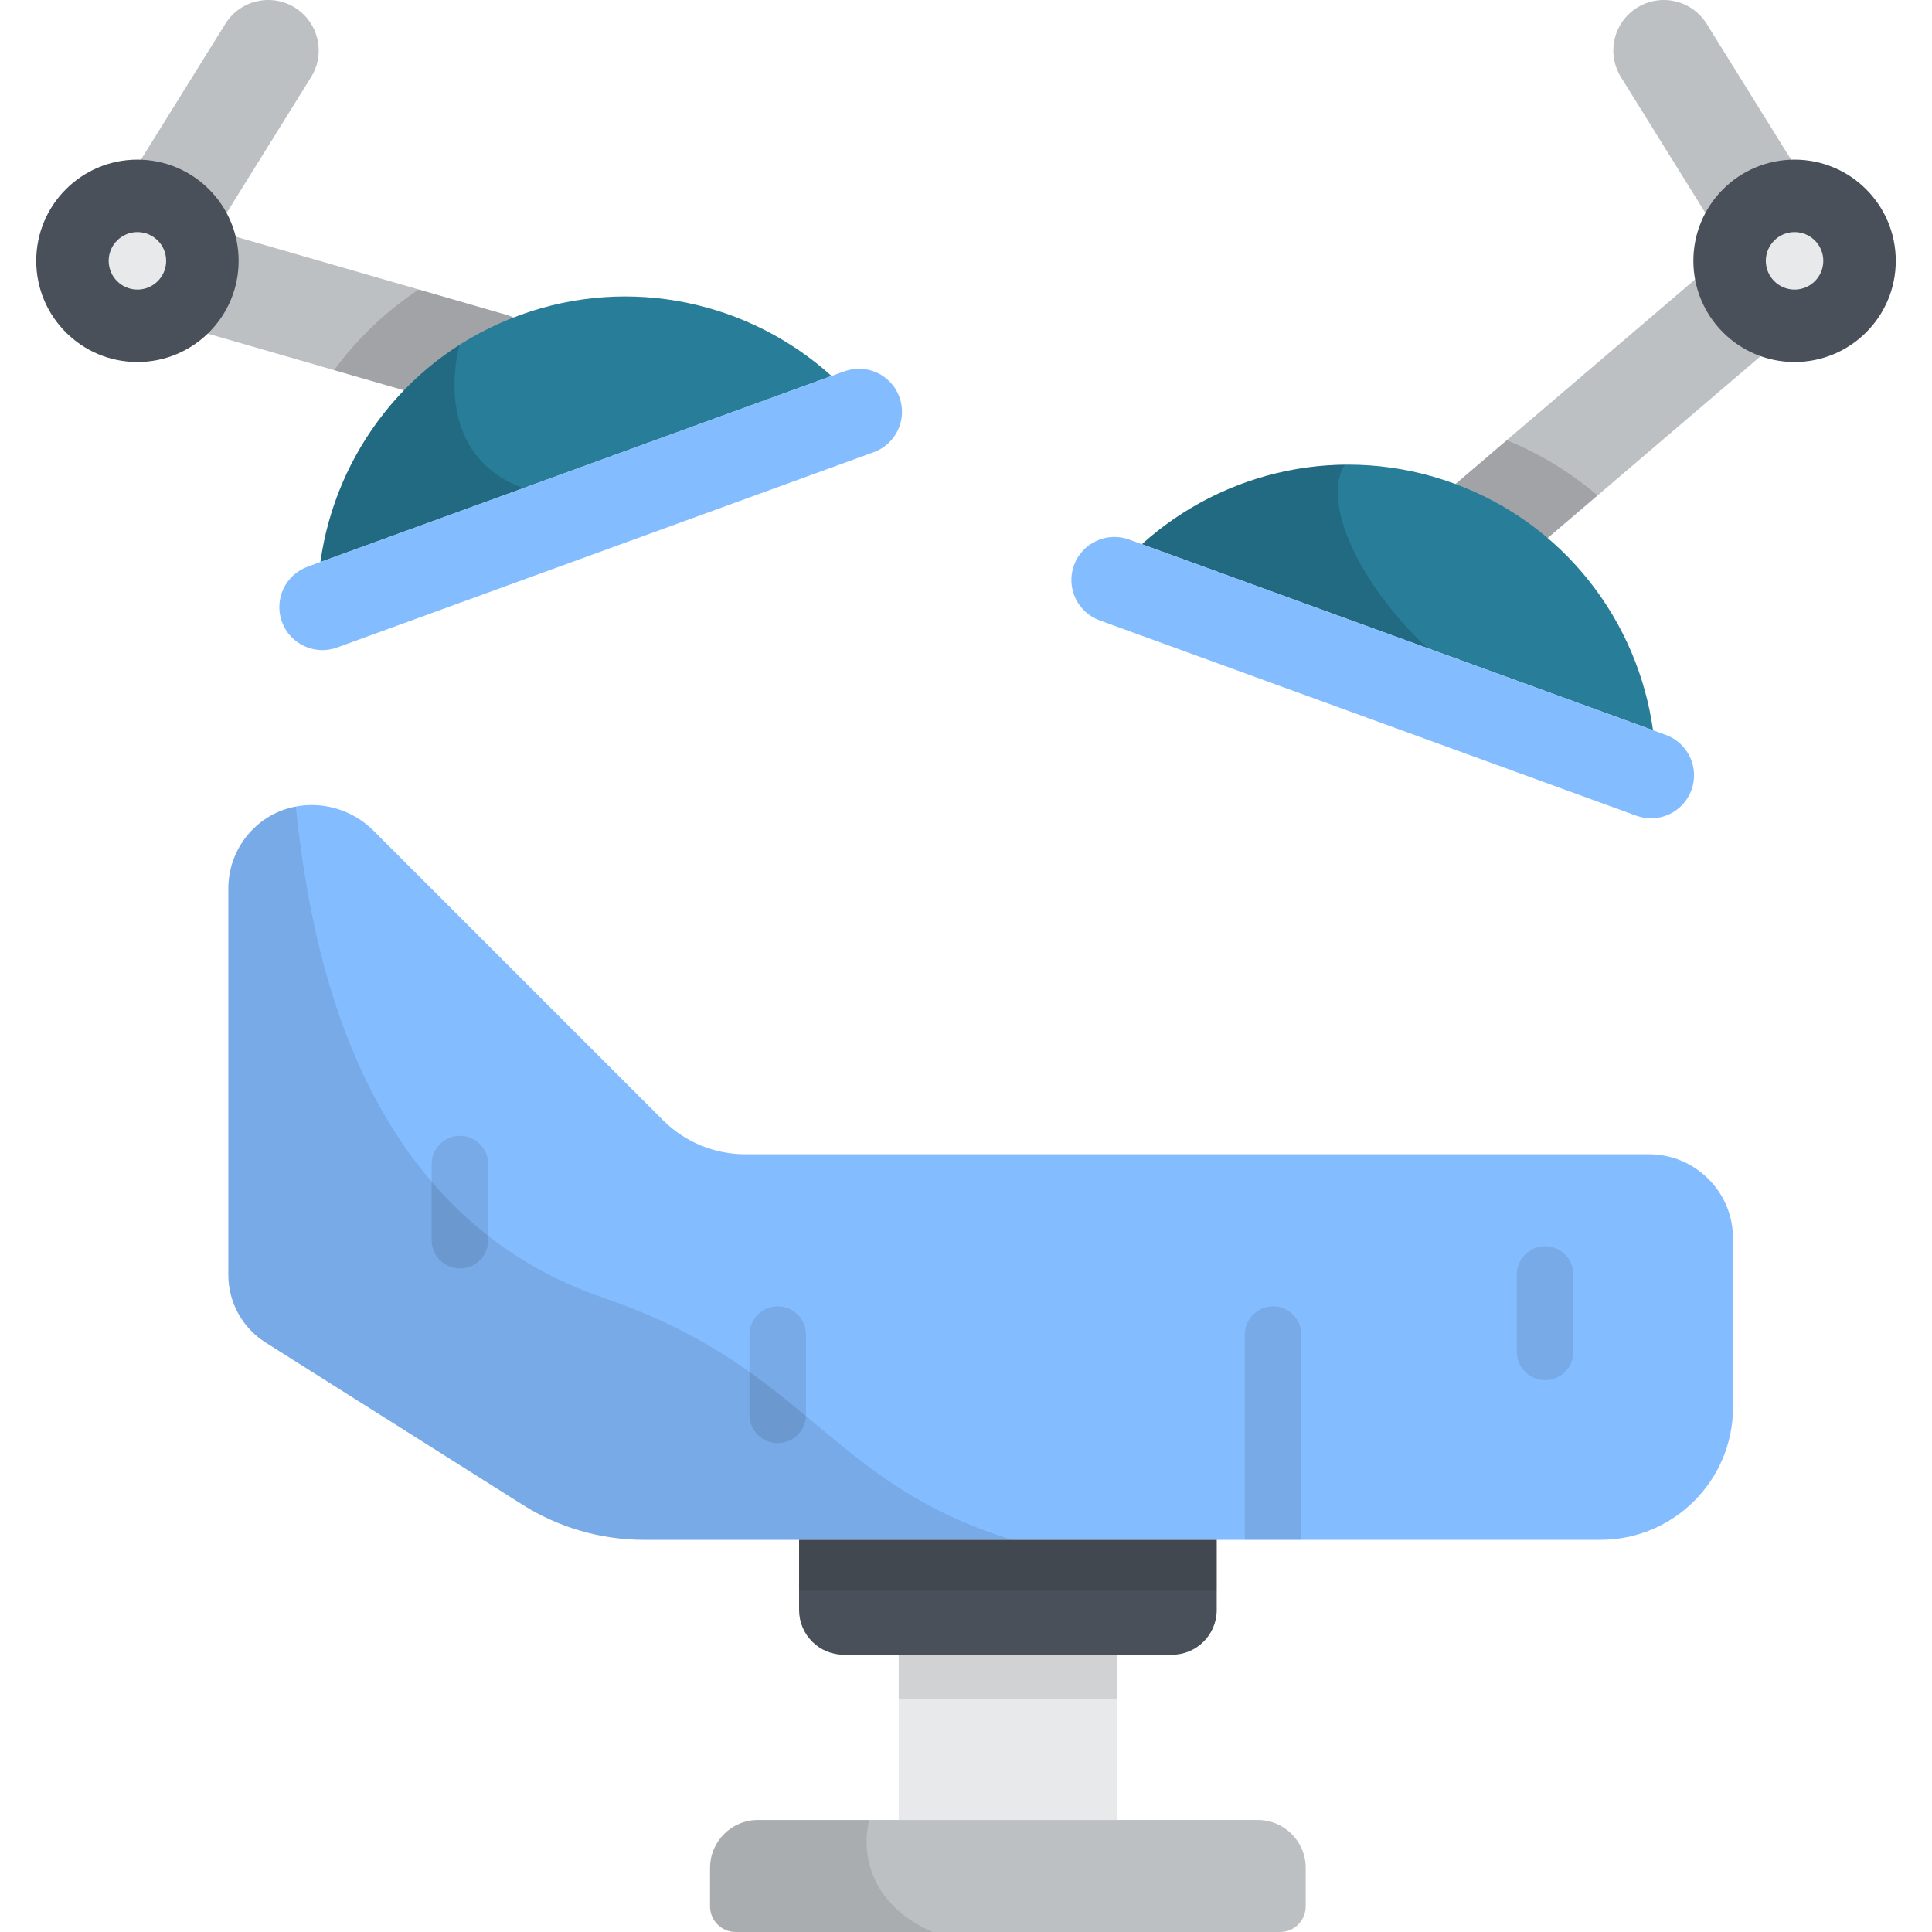
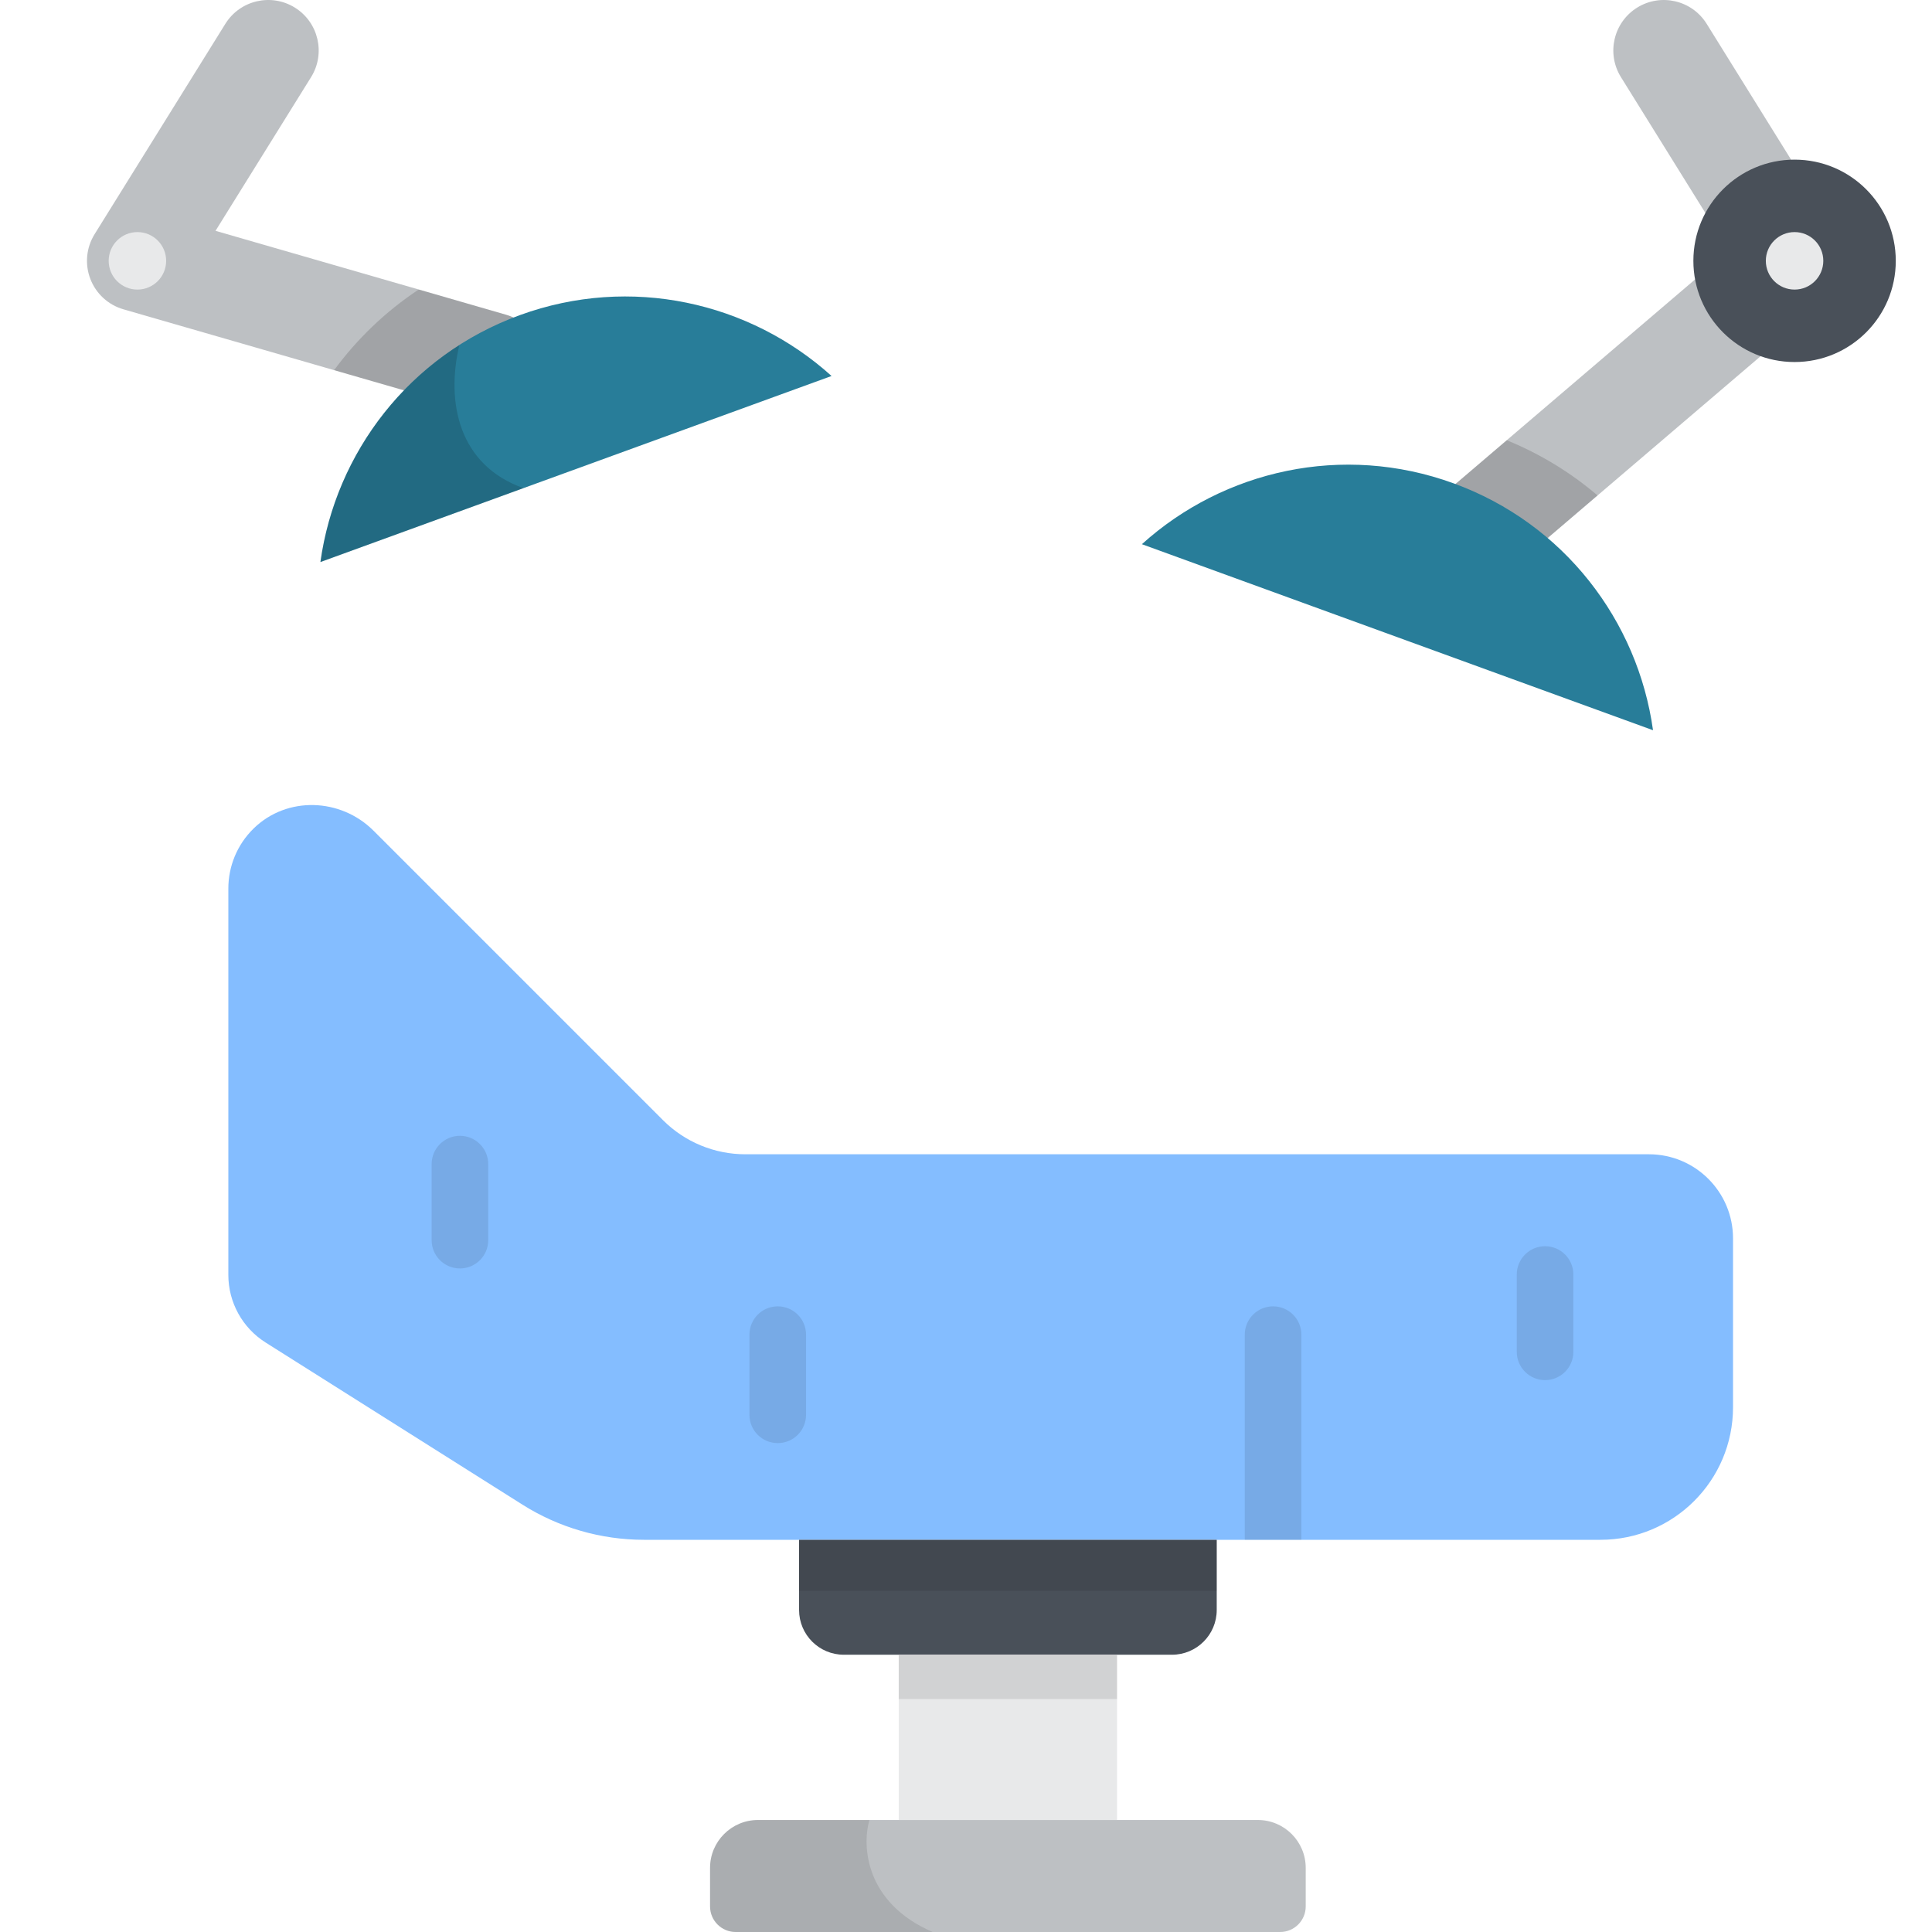
<svg xmlns="http://www.w3.org/2000/svg" width="80" height="80" viewBox="0 0 80 80" fill="none">
  <g clip-path="url(#clip0)">
    <path d="M68.278 47.796H30.862C29.583 47.796 28.357 47.288 27.453 46.384L15.465 34.396C14.106 33.037 11.882 32.96 10.506 34.302C9.805 34.986 9.455 35.891 9.455 36.796V52.791C9.455 53.928 10.038 54.985 10.999 55.591L21.632 62.303C23.139 63.255 24.885 63.76 26.667 63.76H66.272C69.304 63.76 71.761 61.302 71.761 58.27V51.279C71.761 49.356 70.202 47.796 68.278 47.796Z" fill="#84BDFF" />
-     <path opacity="0.1" d="M25.001 53.745C14.772 50.246 12.855 39.199 12.25 33.399C11.612 33.52 11.003 33.817 10.506 34.302C9.805 34.986 9.455 35.891 9.455 36.796V52.791C9.455 53.928 10.038 54.985 10.999 55.592L21.632 62.304C23.139 63.255 24.885 63.76 26.667 63.76H41.907C34.247 61.397 33.458 56.639 25.001 53.745Z" fill="black" />
    <path opacity="0.1" d="M32.205 54.093C31.557 54.093 31.033 54.617 31.033 55.265V58.584C31.033 59.232 31.557 59.756 32.205 59.756C32.852 59.756 33.377 59.232 33.377 58.584V55.265C33.377 54.617 32.852 54.093 32.205 54.093ZM19.045 47.031C18.398 47.031 17.873 47.556 17.873 48.203V51.352C17.873 52 18.398 52.524 19.045 52.524C19.692 52.524 20.217 52 20.217 51.352V48.203C20.217 47.556 19.692 47.031 19.045 47.031ZM63.978 51.603C63.331 51.603 62.806 52.128 62.806 52.775V55.976C62.806 56.623 63.331 57.148 63.978 57.148C64.625 57.148 65.15 56.623 65.15 55.976V52.775C65.15 52.128 64.625 51.603 63.978 51.603ZM52.715 54.093C52.068 54.093 51.543 54.617 51.543 55.265V63.76H53.887V55.265C53.887 54.617 53.362 54.093 52.715 54.093Z" fill="black" />
    <path d="M48.528 68.519H34.941C33.918 68.519 33.088 67.69 33.088 66.666V63.76H50.382V66.666C50.382 67.69 49.552 68.519 48.528 68.519Z" fill="#495059" />
    <path opacity="0.1" d="M50.382 63.76H33.088V65.871H50.382V63.76Z" fill="black" />
    <path d="M46.254 68.52H37.215V75.363H46.254V68.52Z" fill="#E8E9EA" />
    <path opacity="0.1" d="M46.254 68.52H37.215V70.354H46.254V68.52Z" fill="black" />
    <path d="M53.008 80H30.462C29.877 80 29.402 79.526 29.402 78.94V77.346C29.402 76.25 30.291 75.362 31.386 75.362H52.083C53.179 75.362 54.067 76.25 54.067 77.346V78.94C54.067 79.526 53.593 80 53.008 80Z" fill="#BDC0C3" />
    <path d="M61.443 23.878C60.852 23.878 60.266 23.63 59.852 23.146C59.103 22.268 59.207 20.949 60.084 20.199L71.586 10.378L67.12 3.194C66.51 2.213 66.811 0.925 67.791 0.315C68.772 -0.294 70.06 0.007 70.67 0.987L76.084 9.697C76.63 10.575 76.452 11.719 75.667 12.39L62.799 23.378C62.405 23.714 61.923 23.878 61.443 23.878Z" fill="#BDC0C3" />
    <path opacity="0.15" d="M60.084 20.199C59.207 20.949 59.103 22.268 59.852 23.146C60.266 23.63 60.852 23.878 61.443 23.878C61.922 23.878 62.405 23.714 62.799 23.378L66.151 20.515C65.044 19.571 63.78 18.795 62.392 18.229L60.084 20.199Z" fill="black" />
    <path d="M74.309 14.991C76.624 14.991 78.5 13.115 78.5 10.801C78.5 8.486 76.624 6.61 74.309 6.61C71.995 6.61 70.119 8.486 70.119 10.801C70.119 13.115 71.995 14.991 74.309 14.991Z" fill="#495059" />
    <path d="M74.309 11.991C74.967 11.991 75.499 11.458 75.499 10.8C75.499 10.143 74.967 9.61 74.309 9.61C73.652 9.61 73.119 10.143 73.119 10.8C73.119 11.458 73.652 11.991 74.309 11.991Z" fill="#E8E9EA" />
    <path d="M68.448 30.237L47.283 22.534C50.672 19.474 55.596 18.341 60.185 20.012C64.775 21.682 67.818 25.715 68.448 30.237Z" fill="#287D99" />
-     <path opacity="0.15" d="M55.689 19.242C52.571 19.277 49.575 20.464 47.283 22.533L59.114 26.839C56.231 24.159 54.706 20.721 55.689 19.242Z" fill="black" />
-     <path d="M45.536 25.689L67.757 33.777C68.681 34.114 69.704 33.637 70.04 32.712C70.377 31.788 69.9 30.766 68.975 30.429L46.754 22.341C45.83 22.005 44.808 22.482 44.471 23.406C44.135 24.331 44.611 25.353 45.536 25.689Z" fill="#84BDFF" />
    <path d="M20.376 17.13C20.184 17.13 19.989 17.104 19.795 17.048L5.112 12.808C4.483 12.627 3.975 12.161 3.741 11.55C3.506 10.938 3.571 10.253 3.917 9.697L9.331 0.987C9.941 0.006 11.229 -0.294 12.21 0.315C13.19 0.925 13.491 2.213 12.881 3.194L8.924 9.558L20.955 13.032C22.064 13.352 22.703 14.511 22.383 15.62C22.119 16.535 21.283 17.13 20.376 17.13Z" fill="#BDC0C3" />
    <path opacity="0.15" d="M20.375 17.131C21.282 17.131 22.118 16.535 22.382 15.62C22.702 14.511 22.063 13.353 20.954 13.033L17.337 11.988C15.974 12.892 14.792 14.025 13.834 15.328L19.794 17.048C19.988 17.104 20.183 17.131 20.375 17.131Z" fill="black" />
-     <path d="M5.69 14.991C8.005 14.991 9.881 13.115 9.881 10.801C9.881 8.486 8.005 6.61 5.69 6.61C3.376 6.61 1.5 8.486 1.5 10.801C1.5 13.115 3.376 14.991 5.69 14.991Z" fill="#495059" />
    <path d="M5.69 11.991C6.347 11.991 6.88 11.458 6.88 10.8C6.88 10.143 6.347 9.61 5.69 9.61C5.033 9.61 4.5 10.143 4.5 10.8C4.5 11.458 5.033 11.991 5.69 11.991Z" fill="#E8E9EA" />
    <path d="M13.268 23.272L34.433 15.569C31.044 12.51 26.119 11.377 21.53 13.047C16.941 14.717 13.897 18.75 13.268 23.272Z" fill="#287D99" />
    <path opacity="0.15" d="M19.022 14.286C15.844 16.316 13.774 19.636 13.268 23.273L21.675 20.212C18.991 19.261 18.459 16.654 19.022 14.286Z" fill="black" />
-     <path d="M36.179 18.724L13.958 26.812C13.033 27.149 12.011 26.672 11.674 25.748C11.338 24.823 11.815 23.801 12.739 23.464L34.96 15.377C35.885 15.04 36.907 15.517 37.243 16.441C37.58 17.366 37.103 18.388 36.179 18.724Z" fill="#84BDFF" />
    <path opacity="0.1" d="M38.62 80C35.841 78.803 35.68 76.455 36.003 75.362H31.386C30.291 75.362 29.402 76.25 29.402 77.346V78.94C29.402 79.526 29.877 80 30.462 80H38.62Z" fill="black" />
  </g>
  <defs>
    <clipPath id="clip0">
      <rect width="80" height="80" fill="white" />
    </clipPath>
  </defs>
</svg>